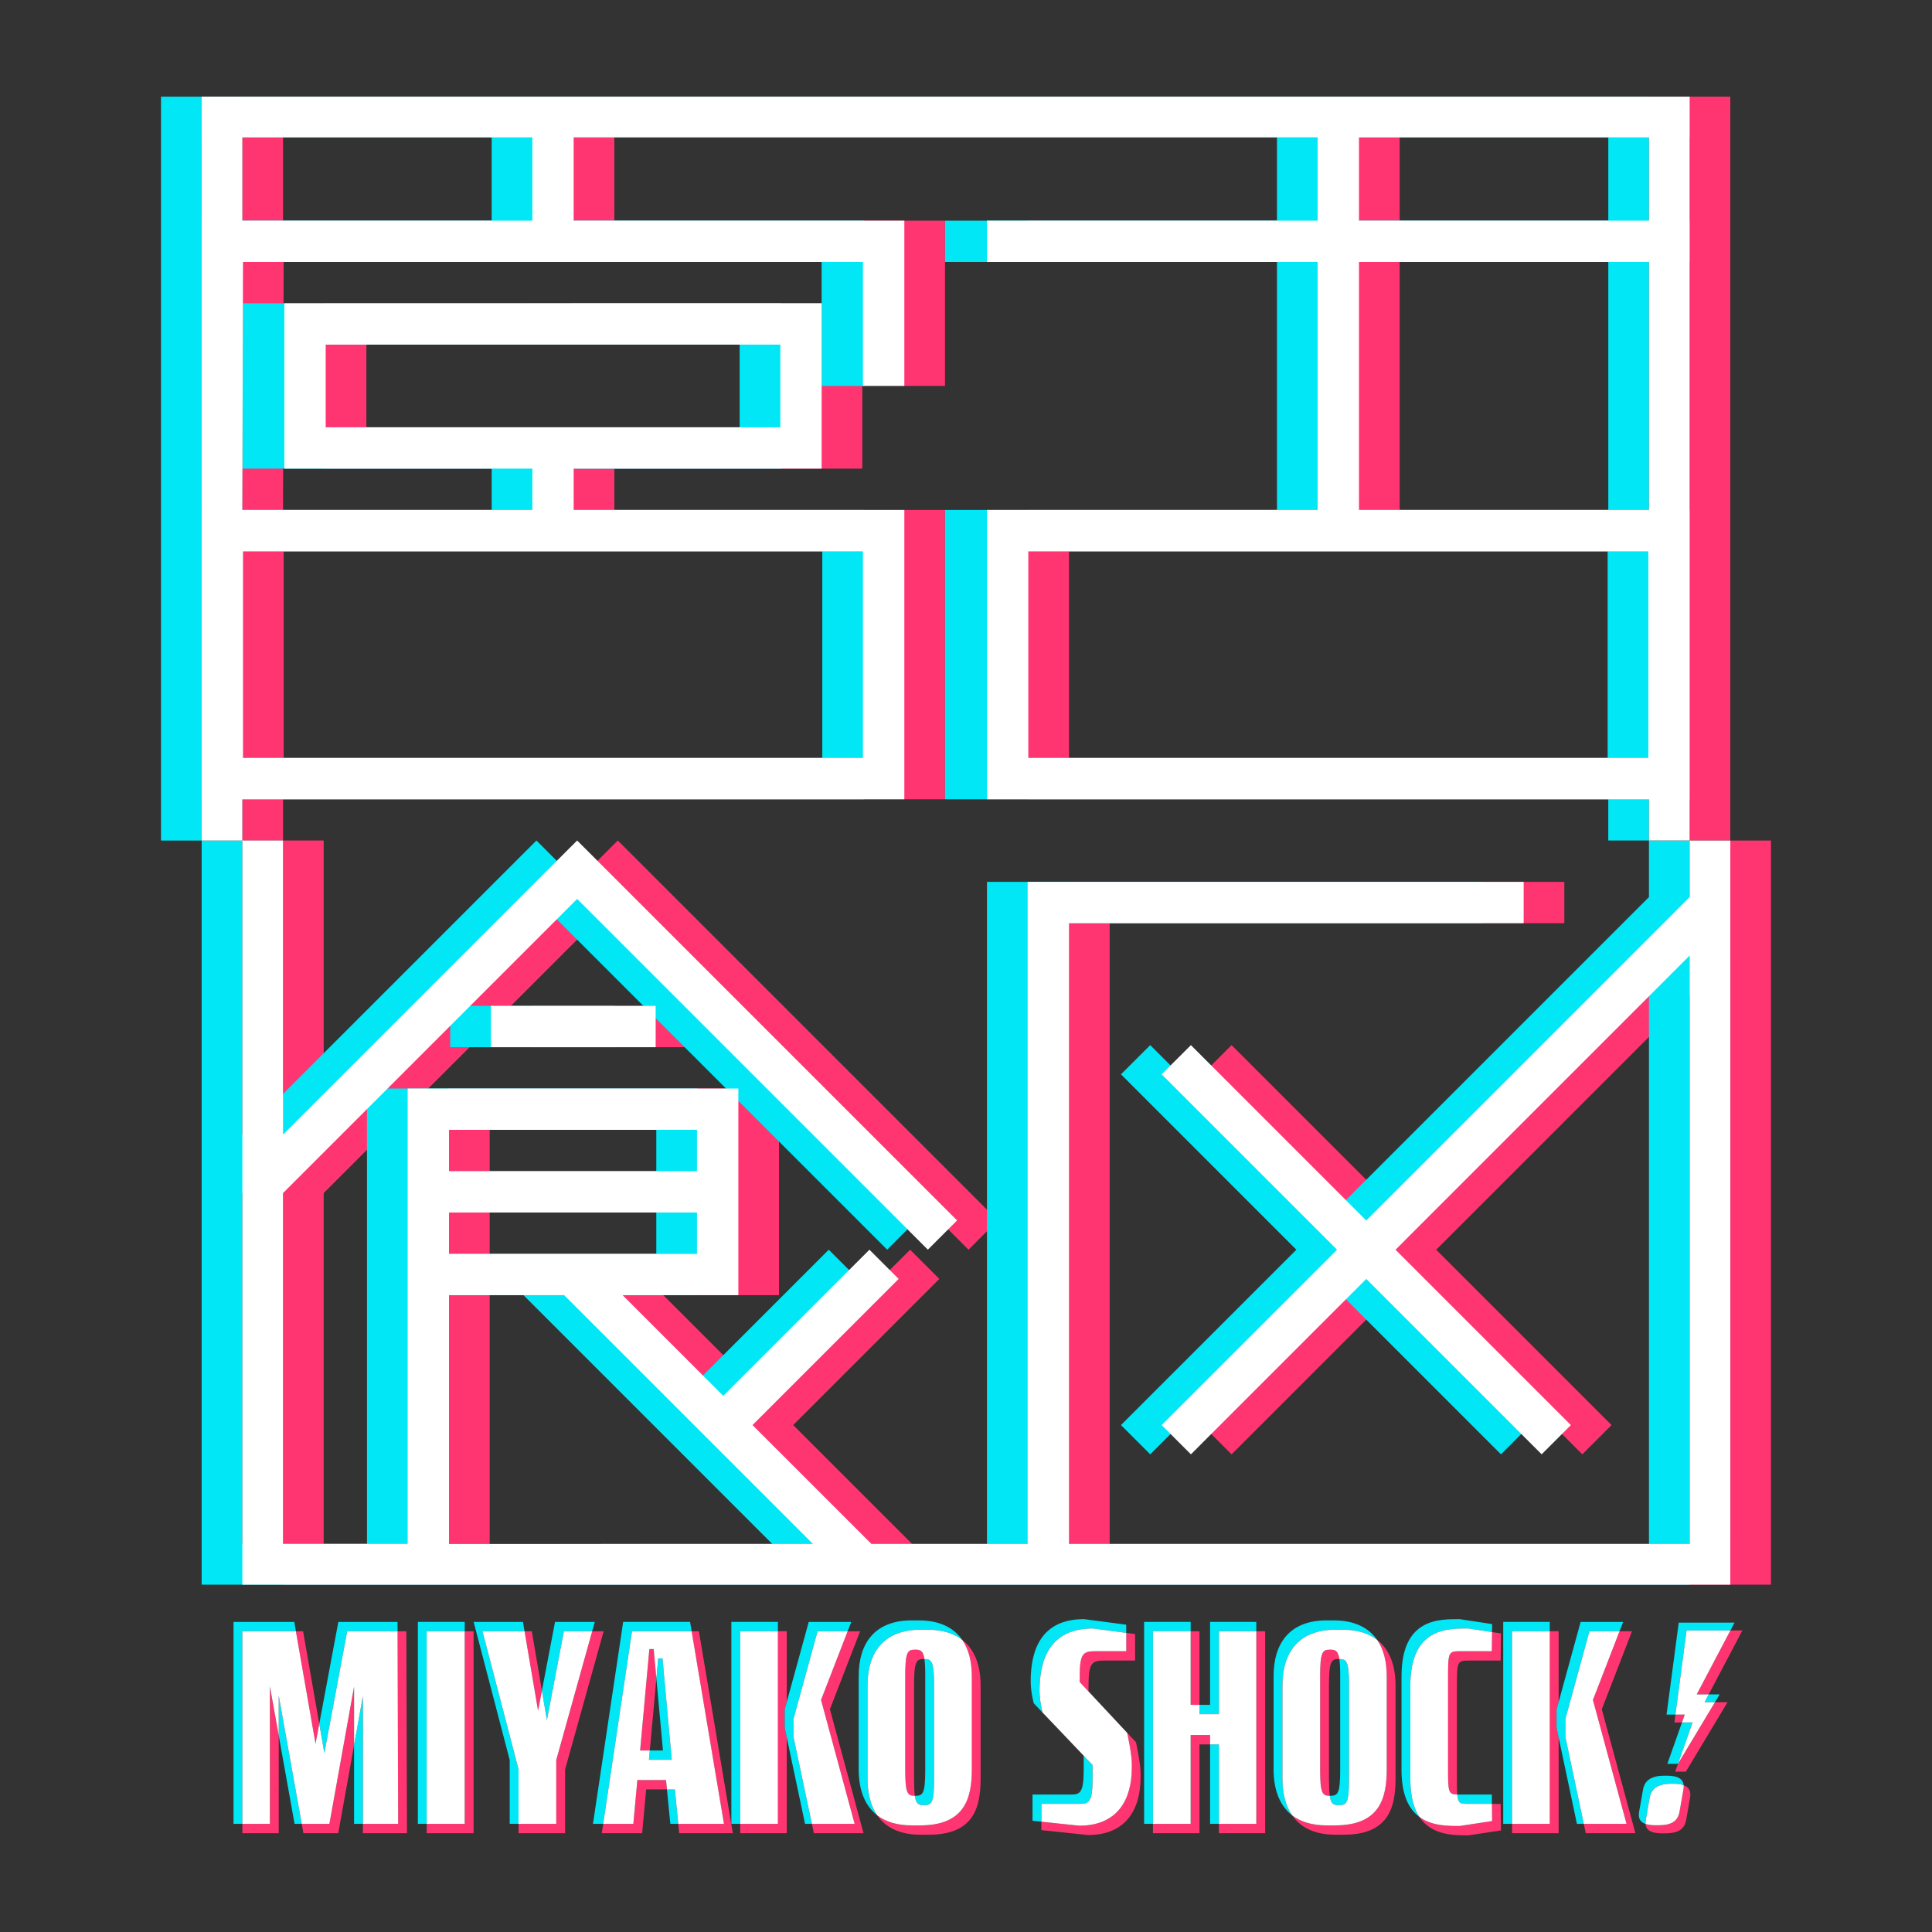
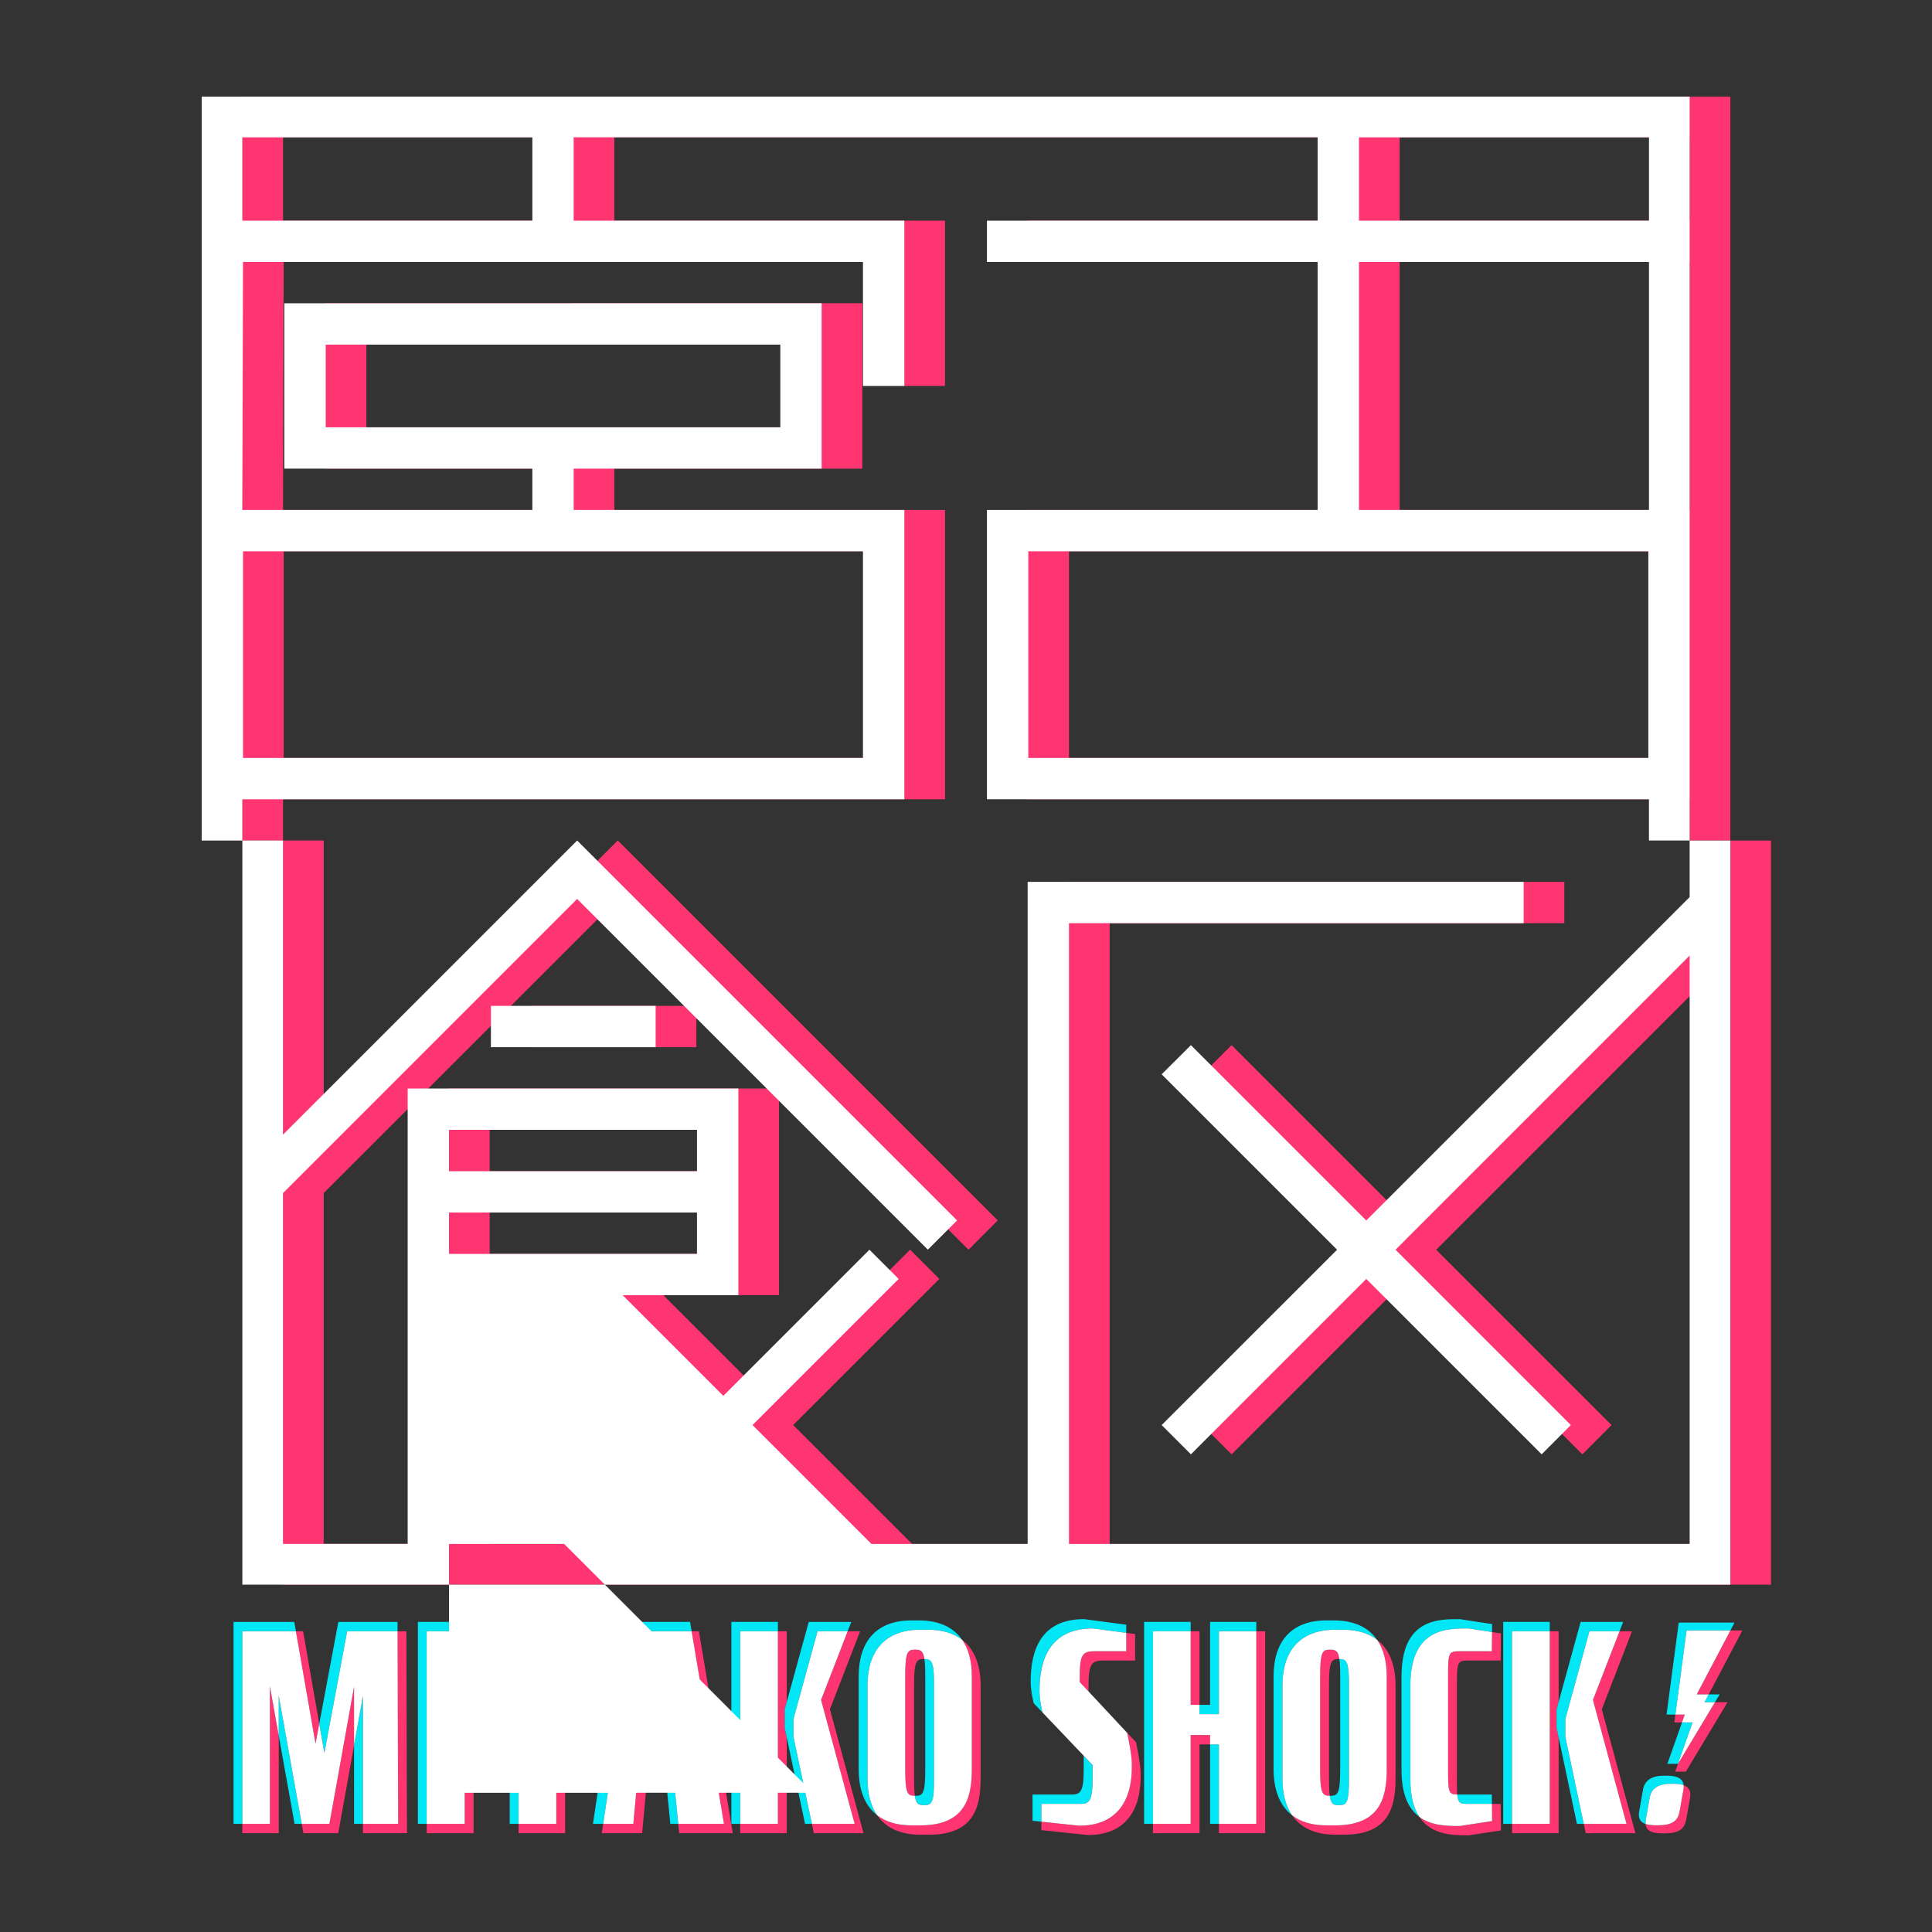
<svg xmlns="http://www.w3.org/2000/svg" id="_レイヤー_1" viewBox="0 0 1200 1200">
  <rect x="0" y="0" width="1200" height="1200" fill="#333333" stroke="none" />
  <defs>
    <style>.cls-1{fill:#fff;}.cls-1,.cls-2,.cls-3{stroke-width:0px;}.cls-2{fill:#ff3572;}.cls-3{fill:#01e7f5;}</style>
  </defs>
  <path class="cls-2" d="M198.29,1070.68l-10.04-57.47h-4.47l12.2,69.83,2.32-12.36ZM187.41,1132.82l1.04,5.8h21.64l9.83-54.68v-36.33l-15.32,85.21h-17.19ZM246.93,1013.21l.36,119.62h-21.89v5.8h27.38l-.38-125.41h-5.47ZM167.64,1132.82h-17.11v5.8h22.6v-60.59l-5.49-30.6v85.4ZM288.65,1132.82h-23.61v5.8h29.1v-125.41h-5.49v119.62ZM367.83,1013.21l-22.32,79.98v39.64h-23.42v5.8h28.91v-39.63l23.93-85.78h-7.11ZM336.59,1050.09l-6.27-36.88h-4.5l8.4,49.34,2.38-12.46ZM429.58,1013.21l20.09,119.62h-28.4l.57,5.8h33.32l-21.06-125.41h-4.52ZM407.68,1042.55l-1.67-18.3h-2.68l-5.74,62.99h6.02l4.08-44.7ZM395.86,1105.63l-2.49,27.19h-18.73l-.87,5.8h25.08l2.49-27.19h12.89l-.57-5.8h-17.81ZM483.17,1132.82h-23.42v5.8h28.91v-59.51l-1.28-6.03v-11.3l1.28-4.65v-43.93h-5.49v119.62ZM534.23,1013.21h-7.74l-16.52,42.64,20.87,76.97h-26.56l1.23,5.8h30.83l-20.87-76.97,18.76-48.44ZM597.63,1018.53c4.03,5.84,5.97,13.54,5.97,22.57v57.82c0,18.38-4.6,34.85-32.17,34.85h-5.17c-9.09,0-16.2-2.24-21.45-6.28,5.28,7.66,14.14,12.08,26.93,12.08h5.17c27.57,0,32.17-16.47,32.17-34.85v-57.82c0-12.46-3.69-22.39-11.46-28.37ZM567.99,1115.4h.23c-.35-2.43-.49-5.85-.49-10.67v-57.82c0-14.55,1.34-16.47,5.74-16.47h.7c-.73-4.93-2.35-5.8-5.42-5.8h-.77c-4.4,0-5.74,1.91-5.74,16.47v57.82c0,14.74,1.34,16.47,5.74,16.47ZM673.1,1090.51l-25.55-26.81s.01.06.01.06l25.53,26.79v-.04ZM676.1,1050.54v-3.45c0-14.74,2.3-15.7,10.15-15.7h18.76v-16.47l-5.49-.72v11.39h-18.77c-7.85,0-10.15.96-10.15,15.7v3.45l29.49,31.59s2.87,13.21,2.87,18.96v2.68c0,19.53-8.62,36-32.74,36l-23.42-2.48v5.22l28.91,3.06c24.12,0,32.74-16.47,32.74-36v-2.68c0-5.74-2.87-18.96-2.87-18.96l-29.49-31.59ZM780.32,1132.82h-23.23v5.8h28.72v-125.41h-5.49v119.62ZM745.03,1013.21h-5.49v45.71h5.49v-45.71ZM739.54,1132.82h-23.42v5.8h28.91v-55.14h6.58v-5.8h-12.06v55.14ZM825.7,1115.4h.24c-.35-2.43-.49-5.85-.49-10.67v-57.82c0-14.55,1.34-16.47,5.74-16.47h.7c-.73-4.93-2.35-5.8-5.43-5.8h-.77c-4.4,0-5.74,1.91-5.74,16.47v57.82c0,14.74,1.34,16.47,5.74,16.47ZM855.34,1018.53c4.03,5.84,5.97,13.54,5.97,22.57v57.82c0,18.38-4.6,34.85-32.17,34.85h-5.17c-9.09,0-16.2-2.24-21.45-6.28,5.28,7.65,14.14,12.08,26.93,12.08h5.17c27.57,0,32.17-16.47,32.17-34.85v-57.82c0-12.46-3.69-22.39-11.46-28.37ZM926.67,1120.43l.12,10.67-20.1,3.06c-7.23,0-17.39.04-25.1-5.65,7.65,11.54,21.45,11.45,30.59,11.45l20.1-3.06-.19-16.47h-5.42ZM926.6,1025.6h-20.1c-6.89,0-7.09.96-7.09,16.47v56.48c0,14.58.17,15.95,5.71,16.07-.2-2.35-.22-5.64-.22-10.27v-56.48c0-15.51.19-16.47,7.08-16.47h20.1l.19-16.85-5.54-.84-.14,11.9ZM962.6,1132.82h-23.42v5.8h28.91v-59.51l-1.28-6.03v-11.3l1.28-4.65v-43.93h-5.49v119.62ZM1013.66,1013.21h-7.74l-16.52,42.64,20.87,76.97h-26.56l1.23,5.8h30.83l-20.87-76.97,18.76-48.44ZM1082.21,1012.71h-7.43l-20.91,39.71h7.43l20.91-39.71ZM1042.22,1095.56h-.01l-1.72,4.87h6.6l25.91-43.14h-7.79l-22.98,38.27ZM1046.44,1064.96h-5.8l-.65,4.87h4.73l1.72-4.87ZM1045.74,1108.81c.08.85.03,1.77-.14,2.78l-2.4,13.62c-1.04,5.92-4.82,8.49-13.29,8.49h-1.5c-2.64,0-4.73-.27-6.33-.81.29,3.92,3.43,5.83,10.46,5.83h1.5c8.47,0,12.25-2.57,13.29-8.49l2.4-13.62c.67-3.82-.44-6.5-3.99-7.8Z" />
  <path class="cls-3" d="M219.91,1132.82h5.49v-79.41l-5.49,30.53v48.88ZM210.15,1007.41l-11.85,63.27,3.17,18.16,14.17-75.63h31.29l-.02-5.8h-36.76ZM182.77,1007.41h-37.72v125.41h5.49v-119.62h33.25l-1.01-5.8ZM173.13,1078.03l9.83,54.79h4.45l-14.28-79.6v24.8ZM259.54,1132.82h5.49v-119.62h23.61v-5.8h-29.1v125.41ZM324.83,1007.41h-30.64l22.4,85.78v39.64h5.49v-33.84l-22.4-85.78h26.13l-.99-5.8ZM344.74,1007.41l-8.15,42.68,3.11,18.26,10.53-55.14h17.59l1.62-5.8h-24.7ZM403.08,1093.05h14.17l-5.74-62.99h-2.68l-1.14,12.5,4.08,44.7h-8.15l-.53,5.8ZM414.24,1111.43l2.11,21.39h4.92l-2.11-21.39h-4.92ZM387.06,1007.41l-18.76,125.41h6.36l17.9-119.62h37.03l-.97-5.8h-41.55ZM488.66,1057.14l-1.28,4.65v11.3l1.28,6.03,11.36,53.71h4.26l-11.41-53.94v-11.3l14.93-54.38h18.69l2.25-5.8h-26.42l-13.66,49.73ZM454.26,1132.82h5.49v-119.62h23.42v-5.8h-28.91v125.41ZM574.24,1030.44h-.06c.36,2.44.51,5.86.51,10.67v57.82c0,14.74-1.34,16.47-5.93,16.47h-.53c.71,5.01,2.29,5.8,5.25,5.8h.77c4.6,0,5.94-1.72,5.94-16.47v-57.82c0-14.55-1.34-16.47-5.94-16.47ZM570.67,1006.45h-4.4c-22.6,0-32.93,13.79-32.93,34.66v57.82c0,12.59,3.7,22.57,11.49,28.57-4.05-5.87-6-13.63-6-22.77v-57.82c0-20.87,10.34-34.66,32.93-34.66h4.4c9.11,0,16.22,2.24,21.47,6.29-5.28-7.65-14.15-12.08-26.96-12.08ZM640.17,1044.36c0,6.51,1.91,13.59,1.91,13.59l5.47,5.74c-.15-.56-1.9-7.31-1.9-13.54,0-18.96,6.13-38.68,33.13-38.68l20.74,2.73v-5.08l-26.23-3.45c-27,0-33.12,19.72-33.12,38.68ZM673.1,1099.31c0,14.17-2.3,15.32-7.85,15.32h-23.93v16.28l5.49.58v-11.06h23.93c5.55,0,7.85-1.15,7.85-15.32v-8.81l-5.49-5.76v8.77ZM751.6,1132.82h5.49v-49.35h-5.49v49.35ZM751.6,1058.91h-6.58v5.8h12.06v-51.51h23.23v-5.8h-28.72v51.51ZM710.63,1132.82h5.49v-119.62h23.42v-5.8h-28.91v125.41ZM831.96,1030.44h-.06c.36,2.44.51,5.86.51,10.67v57.82c0,14.74-1.34,16.47-5.94,16.47h-.53c.71,5.01,2.29,5.8,5.25,5.8h.77c4.59,0,5.93-1.72,5.93-16.47v-57.82c0-14.55-1.34-16.47-5.93-16.47ZM828.38,1006.45h-4.4c-22.59,0-32.93,13.79-32.93,34.66v57.82c0,12.59,3.7,22.57,11.49,28.57-4.05-5.87-6-13.63-6-22.77v-57.82c0-20.87,10.34-34.66,32.93-34.66h4.4c9.11,0,16.22,2.24,21.47,6.29-5.28-7.65-14.15-12.08-26.96-12.08ZM906.5,1114.63c-.49,0-.95,0-1.38-.01.48,5.61,2.01,5.81,6.87,5.81h14.68l-.07-5.8h-20.1ZM870.5,1041.11v58.21c0,15.86,4.71,24.48,11.09,29.19-3.41-5.14-5.6-12.59-5.6-23.4v-58.21c0-36.19,23.55-35.42,36.19-35.42l14.56,2.22.06-4.95-20.1-3.06c-12.64,0-36.19-.77-36.19,35.42ZM968.09,1057.14l-1.28,4.65v11.3l1.28,6.03,11.36,53.71h4.26l-11.41-53.94v-11.3l14.93-54.38h18.69l2.25-5.8h-26.42l-13.66,49.73ZM933.68,1132.82h5.49v-119.62h23.42v-5.8h-28.91v125.41ZM1042.69,1007.85l-7.57,57.12h5.51l6.93-52.25h27.22l2.56-4.87h-34.65ZM1058.74,1057.29h6.46l2.92-4.87h-6.82l-2.56,4.87ZM1035.62,1095.56h6.59l9.1-25.73h-6.59l-9.1,25.73ZM1035.33,1102.91h-1.5c-8.47,0-12.35,3.16-13.33,8.68l-2.4,13.62c-.69,3.94.43,6.48,3.97,7.68-.06-.8,0-1.68.16-2.66l2.4-13.62c.97-5.53,4.85-8.68,13.33-8.68h1.5c2.62,0,4.69.3,6.28.88-.37-3.79-3.48-5.9-10.41-5.9Z" />
  <path class="cls-1" d="M215.64,1013.21l-14.17,75.63-3.17-18.16-2.32,12.36-12.2-69.83h-33.25v119.62h17.11v-85.4l5.49,30.6v-24.8l14.28,79.6h17.19l15.32-85.21v36.33l5.49-30.53v79.41h21.89l-.36-119.62h-31.29ZM265.03,1132.82h23.61v-119.62h-23.61v119.62ZM339.7,1068.35l-3.11-18.26-2.38,12.46-8.4-49.34h-26.13l22.4,85.78v33.84h23.42v-39.64l22.32-79.98h-17.59l-10.53,55.14ZM392.55,1013.21l-17.9,119.62h18.73l2.49-27.19h17.81l.57,5.8h4.92l2.11,21.39h28.4l-20.09-119.62h-37.03ZM403.08,1093.05l.53-5.8h-6.02l5.74-62.99h2.68l1.67,18.3,1.14-12.5h2.68l5.74,62.99h-14.17ZM459.75,1132.82h23.42v-119.62h-23.42v119.62ZM526.49,1013.21h-18.69l-14.93,54.38v11.3l11.41,53.94h26.56l-20.87-76.97,16.52-42.64ZM576.16,1012.25h-4.4c-22.59,0-32.93,13.79-32.93,34.66v57.82c0,9.14,1.95,16.9,6,22.77,5.25,4.04,12.35,6.28,21.45,6.28h5.17c27.57,0,32.17-16.47,32.17-34.85v-57.82c0-9.03-1.94-16.74-5.97-22.57-5.25-4.04-12.37-6.29-21.47-6.29ZM580.18,1104.73c0,14.74-1.34,16.47-5.94,16.47h-.77c-2.97,0-4.54-.79-5.25-5.8h-.23c-4.4,0-5.74-1.72-5.74-16.47v-57.82c0-14.55,1.34-16.47,5.74-16.47h.77c3.08,0,4.69.86,5.42,5.8h.06c4.6,0,5.94,1.91,5.94,16.47v57.82ZM670.62,1044.74v-3.45c0-14.74,2.3-15.7,10.15-15.7h18.77v-11.39l-20.74-2.73c-27,0-33.13,19.72-33.13,38.68,0,6.23,1.75,12.98,1.9,13.54l25.55,26.81v.04l5.49,5.76v8.81c0,14.17-2.3,15.32-7.85,15.32h-23.93v11.06l23.42,2.48c24.13,0,32.74-16.47,32.74-36v-2.68c0-5.74-2.87-18.96-2.87-18.96l-29.49-31.59ZM757.09,1064.71h-12.06v-5.8h-5.49v-45.71h-23.42v119.62h23.42v-55.14h12.06v5.8h5.49v49.35h23.23v-119.62h-23.23v51.51ZM833.87,1012.25h-4.4c-22.6,0-32.93,13.79-32.93,34.66v57.82c0,9.14,1.95,16.9,6,22.77,5.25,4.04,12.35,6.28,21.45,6.28h5.17c27.57,0,32.17-16.47,32.17-34.85v-57.82c0-9.03-1.94-16.74-5.97-22.57-5.25-4.04-12.36-6.29-21.47-6.29ZM837.89,1104.73c0,14.74-1.34,16.47-5.93,16.47h-.77c-2.97,0-4.54-.79-5.25-5.8h-.24c-4.4,0-5.74-1.72-5.74-16.47v-57.82c0-14.55,1.34-16.47,5.74-16.47h.77c3.08,0,4.69.86,5.43,5.8h.06c4.59,0,5.93,1.91,5.93,16.47v57.82ZM911.99,1120.43c-4.86,0-6.39-.2-6.87-5.81-5.54-.12-5.71-1.5-5.71-16.07v-56.48c0-15.51.19-16.47,7.09-16.47h20.1l.14-11.9-14.56-2.22c-12.64,0-36.19-.77-36.19,35.42v58.21c0,10.81,2.19,18.25,5.6,23.4,7.71,5.7,17.87,5.65,25.1,5.65l20.1-3.06-.12-10.67h-14.68ZM1005.92,1013.21h-18.69l-14.93,54.38v11.3l11.41,53.94h26.56l-20.87-76.97,16.52-42.64ZM939.17,1132.82h23.42v-119.62h-23.42v119.62ZM1061.3,1052.42h-7.43l20.91-39.71h-27.22l-6.93,52.25h5.8l-1.72,4.87h6.59l-9.1,25.73h.01l22.98-38.27h-6.46l2.56-4.87ZM1039.47,1107.93h-1.5c-8.47,0-12.35,3.16-13.33,8.68l-2.4,13.62c-.17.97-.22,1.85-.16,2.66,1.6.54,3.69.81,6.33.81h1.5c8.47,0,12.25-2.57,13.29-8.49l2.4-13.62c.18-1.01.23-1.94.14-2.78-1.59-.58-3.66-.88-6.28-.88Z" />
  <path class="cls-2" d="M330.17,624.77v25.67h102.33v-25.67h-102.33ZM1099.99,522.08h-25.26V60.04H150.53v462.04h25.26v462.17h924.2v-462.17h0ZM869.35,85.71v-.4h180.12v51.76h-180.12v-51.36ZM869.35,162.73h180.12v154.02h-180.12v-154.02ZM1049.07,342.42v128.36h-385.1v-128.36h385.1ZM175.8,85.31h180.12v51.76h-180.12v-51.76ZM304.15,958.99v-154.53h71.53l154.52,154.52-226.04.02ZM458.17,753.13v25.67h-154.02v-25.67h154.02ZM304.15,727.46v-25.7h154.05l-.03.03v25.67h-154.02ZM1074.73,557.2l-200.86,200.86-108.91-108.91-18.17,18.14,108.94,108.94-108.94,108.91,18.17,18.17,108.91-108.94,108.94,108.94,18.14-18.17-108.91-108.91,182.69-182.72v365.47h-385.51v-385.57h282.41v-25.67h-308.08v411.23h-97.03l-73.87-73.84,90.77-90.77-18.14-18.14-90.77,90.77-62.54-62.54h71.89v-128.36h-205.39v282.87h-77.42v-217.92l182.68-182.68,217.84,217.84,18.14-18.17-235.98-235.98-182.68,182.68v-182.68h-25.26v-25.6h411.17v-179.72h-205.39v-25.67h154.02v-102.69H201.86v102.69h154.05v25.67h-180.12l.4-154.02h385.07v77h25.7v-102.66h-205.39v-51.76h462.1v51.76h-205.39v25.67h205.39v154.02h-205.39v179.72h411.17v25.6h25.26v35.12ZM176.2,470.78v-128.36h385.07v128.36H176.2ZM227.56,265.42v-51.36h282.38v51.36H227.56Z" />
-   <path class="cls-3" d="M279.64,624.77v25.67h102.33v-25.67h-102.33ZM1049.46,522.08h-25.26V60.04H100v462.04h25.26v462.17h924.2v-462.17h0ZM818.82,85.71v-.4h180.12v51.76h-180.12v-51.36ZM818.82,162.73h180.12v154.02h-180.12v-154.02ZM998.54,342.42v128.36h-385.1v-128.36h385.1ZM125.27,85.31h180.12v51.76H125.27v-51.76ZM253.62,958.99v-154.53h71.53l154.52,154.52-226.04.02ZM407.64,753.13v25.67h-154.02v-25.67h154.02ZM253.62,727.46v-25.7h154.05l-.03.03v25.67h-154.02ZM1024.2,557.2l-200.86,200.86-108.91-108.91-18.17,18.14,108.94,108.94-108.94,108.91,18.17,18.17,108.91-108.94,108.94,108.94,18.14-18.17-108.91-108.91,182.69-182.72v365.47h-385.51v-385.57h282.41v-25.67h-308.08v411.23h-97.03l-73.87-73.84,90.77-90.77-18.14-18.14-90.77,90.77-62.54-62.54h71.89v-128.36h-205.39v282.87h-77.42v-217.92l182.68-182.68,217.84,217.84,18.14-18.17-235.98-235.98-182.68,182.68v-182.68h-25.26v-25.6h411.17v-179.72h-205.39v-25.67h154.02v-102.69H150.87l-.26,102.69h154.78v25.67H125.27l.4-154.02h384.66v77h26.11v-102.66h-205.39v-51.76h462.1v51.76h-206.18v25.67h206.18v154.02h-206.19v179.72h411.97v25.6h25.26v35.12ZM125.67,470.78v-128.36h385.07v128.36H125.67ZM177.03,265.42v-51.36h282.38v51.36H177.03Z" />
-   <path class="cls-1" d="M304.91,624.77v25.67h102.33v-25.67h-102.33ZM1074.73,522.08h-25.26V60.04H125.27v462.04h25.26v462.17h924.2v-462.17h0ZM844.09,85.71v-.4h180.12v51.76h-180.12v-51.36ZM844.09,162.73h180.12v154.02h-180.12v-154.02ZM1023.81,342.42v128.36h-385.1v-128.36h385.1ZM150.54,85.31h180.12v51.76h-180.12v-51.76ZM278.89,958.99v-154.53h71.53l154.52,154.52-226.04.02ZM432.91,753.13v25.67h-154.02v-25.67h154.02ZM278.89,727.46v-25.7h154.05l-.03.03v25.67h-154.02ZM1049.47,557.2l-200.86,200.86-108.91-108.91-18.17,18.14,108.94,108.94-108.94,108.91,18.17,18.17,108.91-108.94,108.94,108.94,18.14-18.17-108.91-108.91,182.69-182.72v365.47h-385.51v-385.57h282.41v-25.67h-308.08v411.23h-97.03l-73.87-73.84,90.77-90.77-18.14-18.14-90.77,90.77-62.54-62.54h71.89v-128.36h-205.39v282.87h-77.42v-217.92l182.68-182.68,217.84,217.84,18.14-18.17-235.98-235.98-182.68,182.68v-182.68h-25.26v-25.6h411.17v-179.72h-205.39v-25.67h154.02v-102.69H176.6v102.69h154.05v25.67h-180.12l.4-154.02h385.07v77h25.7v-102.66h-205.39v-51.76h462.1v51.76h-205.39v25.67h205.39v154.02h-205.39v179.72h411.17v25.6h25.26v35.12ZM150.93,470.78v-128.36h385.07v128.36H150.93ZM202.3,265.42v-51.36h282.38v51.36H202.3Z" />
+   <path class="cls-1" d="M304.91,624.77v25.67h102.33v-25.67h-102.33ZM1074.73,522.08h-25.26V60.04H125.27v462.04h25.26v462.17h924.2v-462.17h0ZM844.09,85.71v-.4h180.12v51.76h-180.12v-51.36ZM844.09,162.73h180.12v154.02h-180.12v-154.02ZM1023.81,342.42v128.36h-385.1v-128.36h385.1ZM150.54,85.31h180.12v51.76h-180.12v-51.76ZM278.89,958.99h71.53l154.52,154.52-226.04.02ZM432.91,753.13v25.67h-154.02v-25.67h154.02ZM278.89,727.46v-25.7h154.05l-.03.03v25.67h-154.02ZM1049.47,557.2l-200.86,200.86-108.91-108.91-18.17,18.14,108.94,108.94-108.94,108.91,18.17,18.17,108.91-108.94,108.94,108.94,18.14-18.17-108.91-108.91,182.69-182.72v365.47h-385.51v-385.57h282.41v-25.67h-308.08v411.23h-97.03l-73.87-73.84,90.77-90.77-18.14-18.14-90.77,90.77-62.54-62.54h71.89v-128.36h-205.39v282.87h-77.42v-217.92l182.68-182.68,217.84,217.84,18.14-18.17-235.98-235.98-182.68,182.68v-182.68h-25.26v-25.6h411.17v-179.72h-205.39v-25.67h154.02v-102.69H176.6v102.69h154.05v25.67h-180.12l.4-154.02h385.07v77h25.7v-102.66h-205.39v-51.76h462.1v51.76h-205.39v25.67h205.39v154.02h-205.39v179.72h411.17v25.6h25.26v35.12ZM150.93,470.78v-128.36h385.07v128.36H150.93ZM202.3,265.42v-51.36h282.38v51.36H202.3Z" />
</svg>